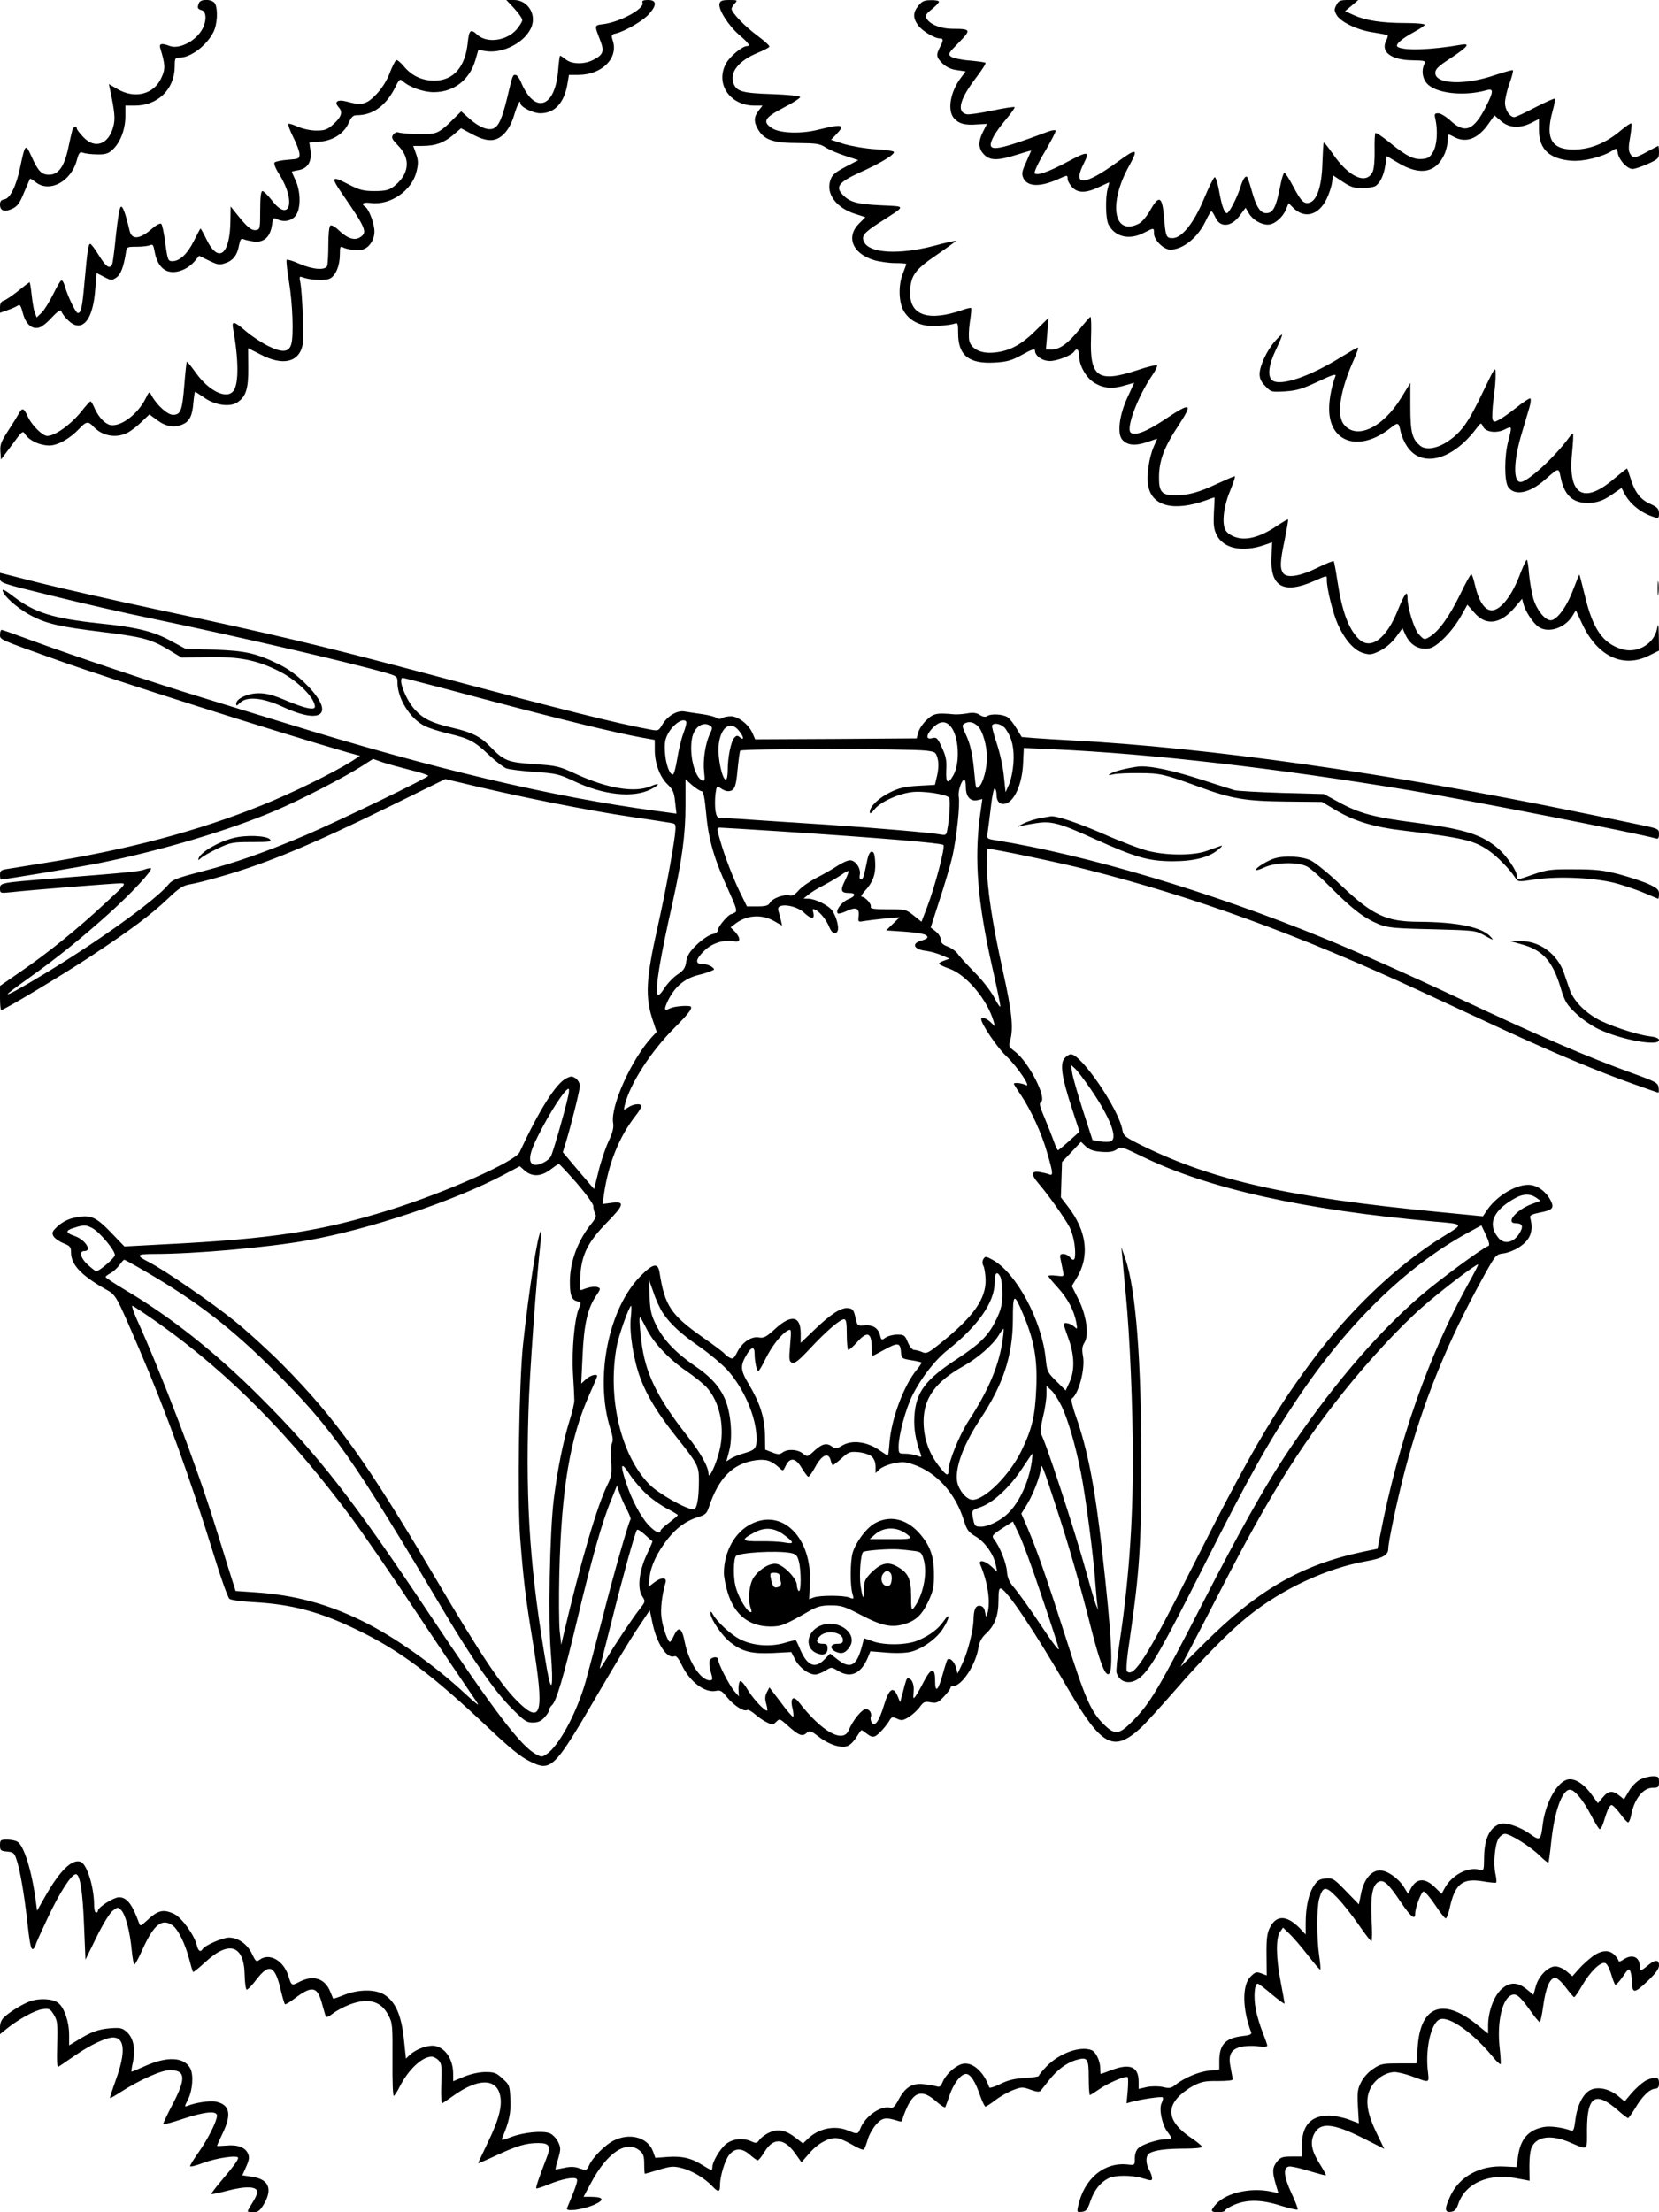
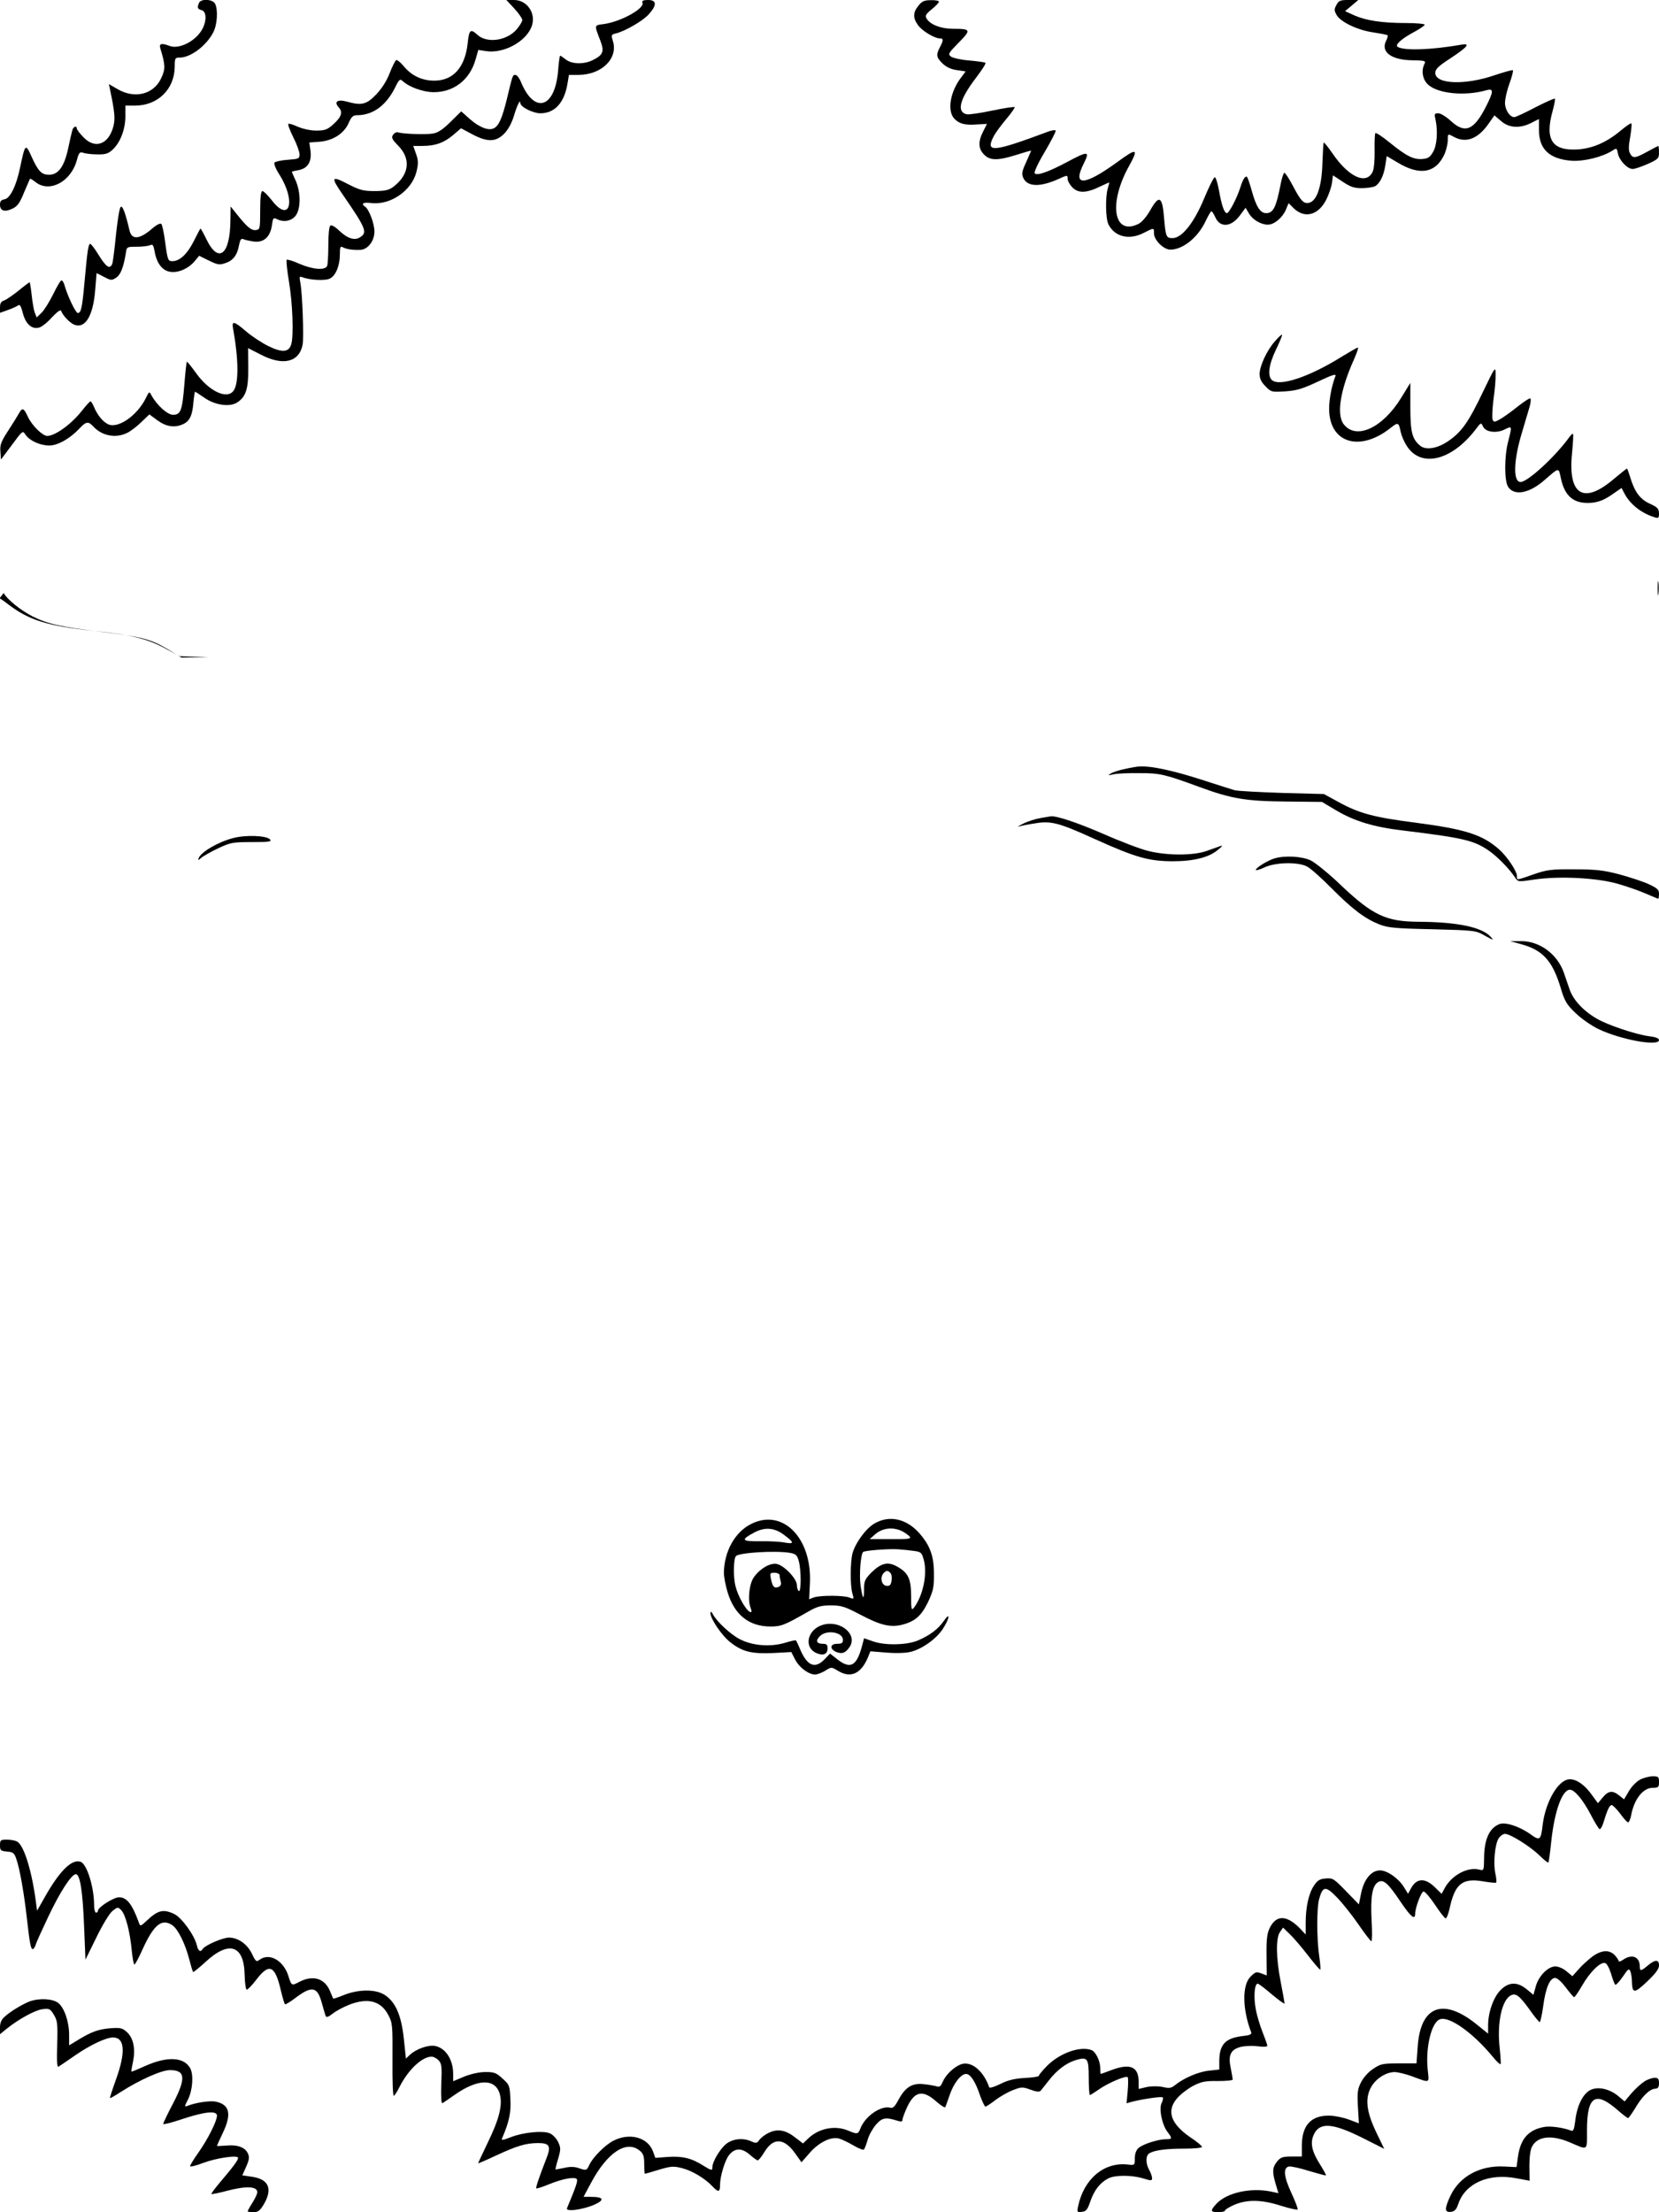
<svg xmlns="http://www.w3.org/2000/svg" version="1.0" width="864pt" height="1152pt" viewBox="0 0 864 1152" preserveAspectRatio="xMidYMid meet">
  <g transform="translate(0,1152) scale(0.1,-0.1)" fill="#000000" stroke="none">
    <path d="M1036 11504 c-10 -25 -7 -31 14 -37 25 -6 27 -54 5 -96 -32 -63 -121 -110 -172 -90 -42 16 -56 12 -48 -13 26 -85 27 -107 6 -152 -38 -87 -138 -113 -229 -60 l-45 26 6 -28 c25 -120 28 -153 17 -194 -25 -93 -96 -118 -156 -54 -19 19 -34 40 -34 45 0 16 -18 10 -23 -8 -3 -10 -13 -53 -22 -96 -20 -94 -51 -137 -99 -137 -40 0 -57 18 -92 95 -31 69 -33 67 -59 -56 -20 -98 -53 -163 -82 -167 -17 -3 -23 -10 -23 -28 0 -32 24 -40 64 -21 26 12 39 29 61 84 16 37 30 70 31 72 2 2 15 -6 30 -18 72 -56 183 2 214 114 11 41 16 46 34 39 12 -4 44 -8 73 -8 42 -1 57 4 79 24 40 37 66 104 67 171 l0 59 49 0 c120 0 207 85 208 203 0 44 2 47 25 47 58 0 140 62 176 132 21 41 25 118 9 149 -13 24 -75 27 -84 3z" />
    <path d="M2679 11475 c22 -24 41 -51 41 -59 0 -9 -14 -31 -31 -51 -52 -58 -155 -72 -204 -25 -34 31 -42 25 -49 -42 -13 -128 -75 -198 -174 -198 -65 0 -119 26 -160 76 -17 20 -34 34 -39 31 -5 -4 -21 -34 -34 -69 -15 -39 -41 -80 -70 -110 -50 -52 -75 -59 -153 -37 -49 13 -68 -1 -42 -30 23 -25 14 -51 -30 -90 -29 -26 -43 -31 -87 -31 -30 0 -70 9 -96 20 -24 11 -46 18 -49 15 -4 -3 8 -35 26 -71 18 -35 32 -75 32 -88 0 -22 -5 -24 -60 -28 -33 -2 -64 -9 -70 -14 -5 -5 4 -30 25 -63 89 -141 53 -256 -41 -132 -20 25 -41 46 -47 46 -8 0 -12 -30 -12 -100 0 -96 -1 -100 -22 -103 -24 -3 -45 14 -100 83 l-32 40 -1 -70 c-1 -182 -62 -231 -125 -101 -15 31 -29 56 -31 56 -1 0 -17 -30 -35 -66 -33 -66 -73 -104 -111 -104 -23 0 -25 4 -38 100 -6 47 -15 89 -20 94 -5 5 -24 -4 -46 -23 -65 -57 -107 -62 -119 -13 -22 94 -37 134 -47 124 -6 -6 -16 -70 -24 -144 -7 -73 -16 -141 -19 -151 -13 -32 -32 -19 -75 51 -17 28 -36 52 -40 52 -10 0 -15 -34 -30 -200 -12 -134 -18 -160 -35 -160 -11 0 -54 90 -70 148 -4 12 -10 22 -15 22 -5 0 -24 -33 -43 -72 -20 -40 -47 -84 -61 -97 l-25 -24 -10 25 c-5 13 -12 54 -16 91 -4 37 -9 67 -11 67 -2 0 -29 -20 -58 -44 -30 -24 -64 -47 -75 -51 -15 -4 -21 -15 -21 -35 l0 -29 42 15 c23 8 46 19 53 24 8 7 15 -5 24 -41 15 -56 46 -85 84 -75 14 3 44 27 67 53 24 26 45 42 48 35 8 -24 46 -64 69 -73 58 -22 99 48 109 184 l7 85 39 -20 c36 -19 40 -19 63 -4 23 15 38 53 50 126 5 35 5 35 57 35 29 0 60 4 70 8 13 7 17 1 23 -31 10 -61 39 -100 79 -107 42 -8 96 15 130 55 l23 28 51 -25 c45 -22 55 -24 86 -13 40 13 62 42 71 94 6 29 11 36 24 30 9 -4 33 -9 54 -12 51 -6 84 24 93 84 5 38 8 42 24 34 35 -19 77 -12 99 16 28 35 28 122 1 183 -11 24 -20 44 -20 46 0 2 16 6 35 9 48 9 69 44 62 100 l-6 44 54 4 c70 6 127 43 151 98 14 32 23 40 43 40 82 0 150 49 197 141 23 47 27 50 42 36 34 -31 107 -57 161 -57 104 0 187 64 217 168 l15 52 39 -6 c94 -15 213 51 240 132 22 66 -26 134 -93 134 l-40 0 42 -45z" />
    <path d="M3346 11506 c12 -30 -111 -98 -199 -111 -54 -7 -53 -2 -20 -88 21 -55 14 -73 -38 -99 -46 -24 -110 -23 -142 2 -14 11 -27 20 -30 20 -2 0 -7 -33 -10 -73 -15 -202 -125 -236 -196 -59 -8 17 -19 32 -27 32 -14 0 -14 1 -44 -125 -25 -101 -42 -140 -68 -153 -27 -14 -75 4 -125 48 l-45 40 -55 -54 c-38 -38 -65 -57 -91 -61 -34 -7 -156 -3 -184 6 -8 2 -19 -4 -25 -13 -10 -15 -5 -24 27 -57 68 -69 57 -152 -27 -215 -22 -16 -43 -21 -96 -21 -59 0 -78 5 -140 37 -84 44 -89 36 -31 -48 126 -183 135 -204 96 -229 -29 -20 -67 -7 -113 37 -17 17 -36 27 -42 24 -7 -5 -11 -44 -11 -101 0 -51 -3 -100 -6 -109 -9 -25 -74 -20 -144 10 -33 15 -63 24 -67 21 -3 -4 2 -55 12 -114 19 -114 25 -280 12 -325 -12 -43 -47 -46 -120 -10 -34 17 -86 51 -115 76 -64 55 -76 57 -68 14 29 -161 30 -286 2 -323 -34 -47 -129 -2 -197 95 -24 33 -44 58 -46 56 -2 -2 -8 -56 -13 -120 -11 -135 -19 -156 -59 -156 -29 0 -84 50 -112 101 -11 22 -12 22 -31 -17 -44 -87 -139 -154 -191 -135 -28 11 -59 47 -77 91 -7 16 -15 30 -19 30 -3 0 -24 -23 -46 -51 -55 -69 -138 -129 -179 -129 -25 0 -81 56 -101 100 -21 46 -29 49 -46 18 -7 -13 -32 -53 -56 -90 -37 -57 -44 -74 -41 -109 l3 -42 57 76 c56 76 56 76 71 53 21 -31 76 -56 124 -56 44 0 109 37 157 89 35 37 46 38 72 10 45 -49 117 -63 177 -33 18 9 51 34 73 56 l42 40 42 -31 c45 -33 90 -40 133 -20 34 15 49 45 54 111 3 32 7 58 9 58 2 0 23 -14 48 -31 55 -39 132 -50 171 -25 46 30 59 71 58 182 l-1 101 65 -33 c116 -61 201 -41 219 51 7 39 -1 267 -12 324 -6 31 -5 33 12 27 38 -15 121 -19 143 -6 30 15 51 68 51 125 0 40 2 45 18 36 18 -9 51 -14 90 -12 38 2 72 47 72 95 0 42 -29 118 -49 130 -23 15 -9 24 29 19 102 -14 215 64 239 163 10 41 10 58 -2 92 l-15 42 47 0 c68 0 112 16 160 56 l42 36 58 -31 c79 -42 123 -41 166 2 21 21 39 54 51 92 17 58 34 91 34 68 0 -20 66 -53 104 -53 76 0 126 56 142 158 l7 42 51 0 c120 1 206 86 178 176 -10 32 -9 34 16 40 48 12 142 66 172 101 42 47 40 73 -5 73 -25 0 -33 -4 -29 -14z" />
-     <path d="M3747 11501 c-7 -29 46 -114 103 -163 49 -42 60 -58 40 -58 -24 0 -88 -53 -108 -89 -59 -105 18 -221 147 -221 l42 0 -20 -26 c-26 -33 -26 -60 -2 -100 32 -53 80 -69 206 -69 96 -1 114 -3 145 -23 19 -12 65 -32 103 -44 l67 -22 -67 -35 c-56 -30 -70 -42 -79 -71 -23 -70 32 -143 130 -174 l53 -17 -33 -33 c-70 -70 -34 -157 79 -191 28 -8 77 -15 109 -15 32 0 58 -2 58 -5 0 -2 -8 -24 -17 -47 -26 -63 -23 -154 5 -200 35 -56 97 -82 180 -75 37 2 75 8 85 12 15 6 17 0 17 -51 0 -115 56 -160 191 -152 64 4 87 10 143 41 48 27 66 33 66 22 0 -28 38 -55 78 -55 38 0 114 30 126 49 14 21 26 11 26 -22 0 -52 39 -119 85 -144 46 -26 93 -29 157 -9 l45 13 -35 -76 c-43 -92 -55 -190 -27 -221 26 -29 66 -33 127 -13 l55 19 -18 -41 c-25 -57 -39 -152 -29 -205 19 -106 133 -135 299 -76 24 9 44 16 46 16 1 0 0 -35 -3 -78 -3 -62 -1 -87 14 -117 34 -71 134 -93 249 -53 l40 14 -3 -77 c-8 -155 63 -195 223 -124 69 30 65 30 65 5 0 -47 33 -179 59 -235 37 -80 84 -132 131 -146 34 -10 44 -9 87 12 30 15 61 42 83 71 l34 47 12 -27 c26 -61 72 -88 129 -78 40 8 120 89 165 170 l32 57 35 -40 c61 -72 136 -63 212 26 l38 45 7 -27 c9 -37 50 -100 78 -119 50 -35 136 -8 176 55 l19 31 35 -75 c79 -166 212 -228 346 -161 l52 26 -1 76 c-1 63 -3 70 -9 39 -15 -80 -102 -131 -182 -108 -101 30 -153 106 -194 279 -15 62 -28 111 -29 110 -2 -2 -17 -40 -35 -86 -32 -84 -83 -152 -114 -152 -30 0 -73 54 -90 111 -9 30 -19 89 -23 131 -3 43 -9 76 -12 73 -4 -2 -23 -43 -41 -91 -43 -108 -102 -177 -146 -172 -35 4 -65 53 -83 134 -7 30 -15 54 -19 54 -4 -1 -31 -49 -59 -108 -56 -114 -110 -189 -157 -218 -29 -17 -29 -17 -57 13 -25 29 -59 138 -59 192 0 40 -15 20 -50 -66 -60 -151 -143 -211 -205 -149 -53 53 -86 143 -110 301 -8 54 -17 100 -19 103 -3 2 -40 -12 -82 -33 -92 -46 -161 -57 -181 -30 -18 26 -17 59 8 176 11 56 19 102 17 104 -2 2 -29 -14 -62 -36 -82 -55 -154 -75 -209 -57 -26 8 -47 23 -55 38 -20 37 -9 126 26 208 16 40 27 72 22 72 -4 0 -45 -18 -91 -39 -95 -45 -153 -61 -219 -60 -70 0 -85 17 -84 97 1 86 27 155 105 272 73 112 61 117 -76 25 -96 -64 -157 -87 -177 -67 -24 24 38 189 113 298 17 25 28 48 25 52 -4 3 -51 -8 -104 -26 -204 -67 -247 -37 -240 168 2 60 1 110 -3 110 -3 0 -29 -30 -58 -66 -59 -73 -102 -104 -145 -104 l-29 0 7 83 7 82 -68 -67 c-75 -74 -137 -107 -216 -114 -67 -7 -118 18 -129 61 -4 16 -3 60 3 98 6 38 9 71 6 73 -2 2 -22 -2 -44 -10 -174 -61 -273 -30 -273 85 0 91 21 122 137 201 57 39 102 72 101 74 -2 1 -55 -10 -117 -27 -178 -46 -330 -38 -360 19 -17 32 -4 49 78 102 144 93 144 84 6 91 -124 6 -162 17 -199 58 -36 39 -16 63 90 112 106 47 187 96 179 108 -2 5 -46 11 -97 14 -51 3 -124 16 -162 27 l-68 22 26 27 c51 53 35 57 -95 25 -88 -22 -194 -18 -236 7 -55 34 -43 56 59 109 49 25 87 50 85 55 -2 6 -65 12 -148 15 -154 5 -183 14 -199 56 -22 57 28 119 126 159 32 13 60 28 61 32 2 5 -26 30 -62 57 -64 47 -135 120 -135 140 0 5 7 18 17 28 15 17 14 18 -29 18 -37 0 -47 -4 -51 -19z" />
    <path d="M4783 11490 c-29 -35 -29 -64 -2 -101 21 -30 86 -69 114 -69 19 0 19 -10 0 -46 -21 -40 -19 -52 13 -84 20 -19 44 -31 75 -35 l46 -7 -24 -32 c-57 -75 -73 -173 -35 -214 26 -27 56 -35 120 -30 27 1 50 3 50 3 0 -1 -9 -18 -20 -40 -27 -53 -25 -90 5 -120 31 -32 72 -32 170 -1 41 13 75 23 75 21 0 -1 -12 -28 -26 -60 -22 -47 -24 -61 -15 -81 21 -47 86 -50 184 -6 46 21 47 21 47 1 0 -11 12 -32 26 -46 30 -30 73 -29 144 6 24 11 45 21 46 21 2 0 -2 -15 -7 -32 -13 -47 -11 -159 4 -187 33 -65 109 -83 185 -43 53 27 52 27 52 -4 0 -34 50 -84 85 -84 66 0 145 64 185 151 13 27 26 49 29 49 3 0 13 -15 21 -33 25 -55 84 -49 128 12 l29 39 17 -29 c19 -33 63 -59 99 -59 33 0 76 36 94 78 l14 34 25 -25 c58 -58 131 -38 172 45 13 26 26 65 29 86 l5 39 50 -33 c40 -27 60 -34 100 -34 27 0 58 5 69 10 25 14 46 55 54 111 l7 46 56 -33 c118 -72 203 -55 247 48 8 21 15 51 15 68 0 35 -1 35 36 15 61 -31 122 -7 176 70 l31 44 34 -29 c41 -37 99 -40 158 -10 22 11 39 20 40 20 0 0 0 -27 0 -59 0 -98 55 -149 168 -158 64 -5 162 19 215 53 21 14 23 13 28 -16 8 -36 49 -80 77 -80 11 0 46 12 78 26 55 25 59 29 59 60 0 19 -2 34 -3 34 -2 0 -28 -13 -58 -30 -64 -35 -75 -36 -90 -9 -8 15 -8 38 1 86 6 36 9 68 6 70 -3 3 -26 -13 -53 -35 -73 -62 -146 -94 -223 -100 -136 -9 -176 49 -134 200 9 32 14 61 12 64 -3 3 -49 -18 -102 -45 -53 -28 -102 -51 -110 -51 -23 0 -48 38 -48 74 0 20 10 65 23 100 13 36 21 67 18 70 -2 3 -44 -9 -93 -25 -155 -54 -311 -48 -311 11 0 20 15 35 80 77 90 60 105 79 54 70 -155 -27 -297 -32 -330 -11 -16 10 20 42 83 76 32 17 58 35 58 39 0 5 -44 9 -97 9 -126 0 -209 13 -270 40 l-48 22 35 29 34 29 -50 0 c-44 0 -52 -3 -64 -26 -12 -22 -12 -29 1 -52 21 -37 111 -80 193 -91 37 -6 70 -12 73 -15 2 -2 -1 -14 -7 -26 -32 -60 25 -103 137 -104 63 -1 70 -3 62 -18 -19 -36 -10 -85 21 -111 54 -46 193 -58 301 -27 39 11 38 -6 -2 -85 -63 -124 -109 -143 -183 -75 -24 22 -53 40 -65 40 -20 0 -22 -3 -15 -32 13 -61 8 -135 -13 -170 -15 -26 -26 -34 -55 -36 -46 -4 -84 15 -171 86 -37 30 -70 52 -74 49 -3 -4 -5 -44 -4 -90 1 -49 -3 -95 -10 -111 -33 -71 -126 -28 -210 96 -23 33 -43 58 -45 55 -2 -2 -5 -51 -7 -108 -3 -117 -28 -192 -66 -204 -30 -9 -45 6 -87 86 -20 38 -40 69 -45 69 -4 0 -13 -26 -19 -57 -24 -124 -39 -153 -76 -153 -31 0 -52 34 -75 117 -10 36 -21 68 -24 71 -9 9 -22 -11 -35 -53 -18 -57 -59 -135 -70 -135 -14 0 -28 41 -42 121 -7 38 -17 68 -22 66 -6 -2 -31 -53 -56 -113 -52 -125 -115 -204 -163 -204 -34 0 -36 6 -45 111 -9 107 -26 115 -71 35 -18 -32 -43 -62 -60 -71 -132 -67 -160 106 -50 302 50 91 40 94 -62 19 -174 -126 -236 -128 -174 -6 32 64 22 65 -88 6 -96 -51 -155 -72 -168 -59 -5 5 15 50 52 112 33 56 59 106 57 111 -2 4 -19 2 -38 -5 -289 -108 -330 -112 -285 -25 8 16 37 56 64 88 28 33 48 62 45 64 -2 3 -55 -5 -117 -18 -61 -13 -122 -22 -133 -19 -53 12 -36 78 47 187 32 42 56 79 51 81 -4 3 -41 8 -84 12 -42 3 -85 13 -95 20 -17 13 -14 18 40 73 66 67 64 72 -31 72 -61 0 -118 22 -136 53 -9 15 -5 23 27 49 20 16 37 34 37 39 0 5 -19 9 -42 8 -35 0 -47 -6 -65 -29z" />
    <path d="M6640 9743 c-42 -47 -80 -129 -80 -171 0 -24 9 -42 31 -64 29 -30 32 -30 102 -26 60 4 90 13 171 51 74 35 96 42 91 29 -23 -59 -37 -143 -32 -194 14 -160 166 -197 317 -78 42 33 44 32 55 -20 4 -19 18 -52 32 -73 74 -115 234 -76 359 88 27 36 27 36 38 13 14 -29 72 -36 115 -13 36 18 36 16 16 -62 -21 -77 -21 -207 -1 -238 32 -49 111 -35 192 37 75 65 71 65 83 7 21 -97 70 -135 162 -127 36 4 64 15 102 41 l52 36 14 -27 c29 -57 89 -105 159 -126 19 -6 22 -4 22 21 -1 24 -8 32 -48 50 -52 24 -80 63 -103 141 -7 23 -14 42 -16 42 -2 0 -32 -24 -68 -54 -158 -135 -240 -84 -218 133 5 53 8 98 5 101 -2 3 -10 -4 -18 -15 -74 -103 -218 -235 -255 -235 -40 0 -37 113 8 260 14 47 31 104 38 128 7 23 9 44 5 47 -4 3 -36 -18 -71 -46 -35 -28 -76 -57 -92 -65 -24 -13 -28 -13 -34 2 -3 9 -1 56 5 104 7 48 12 107 11 131 0 43 -2 41 -64 -88 -77 -162 -113 -212 -181 -259 -58 -40 -118 -50 -148 -25 -42 35 -51 71 -51 202 l0 125 -48 -78 c-97 -158 -236 -221 -300 -136 -37 50 -17 177 53 333 16 36 26 65 22 65 -5 0 -41 -21 -82 -46 -169 -106 -324 -158 -365 -124 -25 21 -18 80 20 159 20 41 34 76 32 78 -3 2 -19 -13 -37 -34z" />
-     <path d="M0 8511 c0 -27 1 -27 273 -94 149 -37 380 -90 512 -117 470 -98 1042 -231 1229 -285 53 -16 56 -18 56 -49 0 -83 65 -188 141 -226 21 -11 77 -29 124 -40 110 -26 136 -40 211 -111 34 -32 75 -64 90 -70 16 -6 83 -14 149 -19 111 -7 126 -11 205 -48 154 -73 308 -89 400 -42 50 26 48 37 -3 15 -82 -34 -222 -11 -382 62 -95 44 -106 46 -223 54 -137 9 -157 17 -227 89 -52 54 -95 76 -202 101 -103 24 -147 45 -190 91 -49 51 -94 168 -65 168 4 0 194 -49 421 -110 403 -107 686 -176 824 -201 l67 -12 0 -52 c0 -70 26 -140 66 -179 29 -28 35 -42 40 -93 l7 -60 -104 14 c-548 74 -1165 220 -1934 458 -148 45 -346 106 -440 135 -228 69 -669 217 -867 290 -89 33 -165 60 -169 60 -5 0 -9 -11 -9 -24 0 -28 -8 -24 306 -136 284 -101 1140 -373 1504 -478 l65 -18 -43 -28 c-97 -61 -317 -169 -470 -230 -335 -135 -701 -232 -1137 -301 -88 -14 -175 -28 -192 -31 -27 -4 -33 -10 -33 -29 0 -14 2 -25 4 -25 21 0 418 66 516 86 321 65 676 171 915 273 135 58 354 171 447 230 l61 39 51 -18 c28 -9 93 -27 144 -40 50 -12 92 -26 92 -30 0 -10 -453 -229 -634 -307 -212 -90 -370 -146 -544 -191 -137 -36 -154 -42 -179 -73 -68 -80 -363 -292 -643 -461 -134 -81 -190 -111 -190 -104 0 3 51 41 113 85 147 105 272 206 418 337 115 104 225 222 215 232 -3 2 -18 0 -33 -6 -27 -10 -83 -16 -478 -47 -273 -22 -275 -22 -275 -52 0 -24 1 -25 58 -19 96 11 535 46 570 46 31 0 29 -3 -84 -107 -141 -131 -294 -255 -437 -353 l-107 -74 0 -63 c0 -35 3 -63 6 -63 15 0 333 191 474 285 204 135 304 210 392 293 61 58 81 71 118 77 25 4 98 22 162 41 235 67 478 168 880 366 l287 141 73 -17 c294 -72 665 -146 903 -181 99 -14 190 -29 203 -31 22 -4 23 -8 17 -62 -11 -88 -51 -306 -89 -474 -63 -279 -67 -373 -25 -495 l19 -57 -24 -25 c-106 -115 -217 -360 -203 -448 4 -24 -2 -51 -24 -97 -16 -35 -40 -105 -52 -156 l-23 -92 -82 96 -81 96 15 48 c29 95 74 275 74 298 0 12 -10 30 -21 38 -20 13 -25 13 -51 0 -54 -28 -140 -165 -242 -384 -22 -48 -381 -208 -671 -299 -365 -114 -620 -153 -1183 -181 l-204 -11 -71 74 c-81 83 -106 93 -189 76 -33 -7 -63 -23 -86 -43 -30 -28 -33 -35 -24 -53 6 -11 30 -28 52 -37 35 -14 40 -20 40 -48 0 -63 51 -118 177 -190 59 -33 54 -25 178 -313 143 -334 264 -669 391 -1080 35 -115 71 -215 79 -221 8 -6 63 -14 122 -17 204 -11 350 -50 548 -147 221 -107 388 -233 680 -509 108 -102 167 -150 212 -172 114 -57 127 -45 363 361 79 135 170 286 204 335 l60 90 13 -62 c22 -110 76 -193 115 -178 10 4 22 -11 38 -44 41 -88 121 -149 180 -136 22 5 31 -1 58 -35 35 -42 86 -75 103 -65 5 4 26 -8 45 -25 30 -26 73 -50 89 -50 2 0 11 7 20 16 14 15 19 13 54 -19 60 -54 79 -62 101 -42 17 15 21 14 64 -19 57 -43 119 -62 153 -47 13 6 33 27 44 46 12 19 23 35 26 35 3 0 16 -9 30 -20 18 -14 30 -17 43 -10 18 10 57 53 75 85 9 14 14 15 37 5 23 -11 31 -10 62 9 20 13 45 36 57 53 19 26 26 29 56 23 31 -5 38 -2 69 30 19 20 34 41 34 46 0 5 6 9 14 9 45 0 118 111 132 201 5 30 17 52 40 73 45 42 64 93 64 172 0 48 3 65 13 62 33 -11 174 -221 352 -527 173 -296 235 -328 376 -199 20 18 101 107 179 196 146 168 282 306 380 385 178 143 407 250 615 287 84 15 115 32 115 64 0 36 47 257 86 406 94 358 222 674 415 1021 58 104 60 107 100 112 22 3 58 17 79 31 61 40 78 85 59 156 -3 11 10 17 48 25 69 13 79 24 59 63 -25 49 -72 82 -117 82 -71 0 -173 -64 -220 -140 l-16 -24 -234 23 c-775 75 -1170 164 -1536 343 -95 47 -102 52 -108 86 -21 110 -214 392 -268 392 -8 0 -22 -9 -32 -20 -26 -28 -16 -97 35 -254 l42 -129 -53 -48 c-30 -27 -56 -48 -59 -49 -3 0 -14 24 -24 53 -10 28 -32 83 -48 121 -23 54 -27 70 -17 77 33 20 -63 208 -135 263 -32 24 -34 28 -25 58 18 63 9 151 -37 357 -56 252 -84 437 -84 554 0 48 2 87 4 87 30 0 374 -72 511 -107 569 -144 1107 -340 1742 -634 117 -55 311 -144 431 -200 259 -120 500 -221 676 -283 70 -25 130 -46 133 -46 2 0 3 12 1 26 -3 25 -14 31 -133 74 -251 91 -465 184 -915 395 -246 116 -534 244 -699 311 -583 239 -1235 433 -1709 509 -43 7 -43 7 -38 43 3 21 11 81 17 134 6 54 15 95 20 92 5 -3 9 -18 9 -33 0 -39 23 -57 55 -43 43 20 78 105 83 202 l4 85 157 -7 c507 -23 1164 -99 1856 -214 284 -47 1194 -225 1278 -250 13 -4 17 1 17 23 0 28 0 28 -138 56 -75 16 -202 42 -282 58 -993 204 -1929 336 -2645 374 -60 3 -142 8 -182 11 l-72 6 -26 43 c-14 24 -35 51 -47 60 -25 16 -85 20 -107 6 -9 -6 -23 -4 -38 6 -17 11 -35 14 -66 8 -23 -4 -53 -6 -67 -5 -92 9 -109 5 -145 -30 -20 -19 -39 -48 -43 -65 l-8 -30 -421 -3 -420 -2 -13 30 c-19 46 -75 90 -113 90 -18 0 -39 -4 -47 -10 -9 -5 -19 -5 -27 1 -7 6 -41 15 -75 20 -35 5 -76 11 -93 14 -38 7 -89 -23 -116 -69 -19 -32 -21 -33 -63 -25 -174 32 -445 100 -1171 293 -568 150 -767 198 -1415 336 -206 44 -471 104 -587 133 l-213 54 0 -26z m3574 -749 c3 -5 -4 -32 -15 -61 -11 -29 -25 -88 -32 -132 -7 -44 -17 -81 -22 -82 -17 -4 -39 56 -42 118 -3 49 1 68 19 100 28 47 78 79 92 57z m1375 -23 c45 -48 53 -193 15 -258 -28 -48 -39 -39 -36 29 3 47 -1 71 -22 116 -23 51 -28 56 -51 50 -35 -9 -33 17 4 55 35 34 63 37 90 8z m145 -2 c24 -24 46 -101 46 -162 0 -56 -20 -132 -40 -150 -17 -16 -18 -13 -25 62 -9 103 -21 159 -47 212 -17 36 -18 45 -7 52 24 15 49 10 73 -14z m-1395 4 c12 -8 12 -15 -3 -45 -23 -50 -36 -136 -29 -196 5 -42 3 -49 -9 -45 -40 16 -70 135 -54 220 11 59 56 90 95 66z m1539 -18 c33 -47 45 -101 40 -177 -3 -39 -13 -89 -23 -111 l-18 -40 -9 84 c-4 46 -21 122 -37 170 -16 47 -27 89 -24 94 11 17 53 6 71 -20z m-1389 -9 c25 -31 28 -52 5 -34 -12 11 -18 11 -29 -1 -18 -17 -35 -103 -35 -170 0 -27 -4 -49 -10 -49 -18 0 -42 110 -38 170 7 101 61 143 107 84z m975 -103 c47 -6 50 -8 59 -41 6 -23 5 -53 -2 -86 l-12 -51 -87 -5 c-69 -4 -100 -11 -146 -34 -60 -29 -106 -74 -106 -102 0 -12 7 -8 25 14 29 37 121 80 193 89 58 8 182 -11 195 -29 7 -11 2 -110 -10 -169 -4 -24 -8 -27 -31 -23 -45 9 -333 34 -587 51 -132 8 -304 20 -382 25 -78 6 -155 10 -171 10 -26 0 -30 4 -36 39 -3 21 -3 59 0 85 6 44 7 45 28 31 11 -8 27 -15 36 -15 34 0 43 18 51 109 5 51 11 96 14 102 7 11 885 11 969 0z m-1170 -211 c9 0 16 -33 24 -119 12 -135 42 -237 118 -402 37 -81 44 -103 33 -110 -8 -5 -17 -9 -20 -9 -14 0 -69 -64 -69 -80 0 -12 -10 -21 -31 -25 -17 -4 -53 -28 -80 -54 -37 -36 -50 -56 -55 -88 -5 -34 -14 -47 -46 -68 -21 -14 -52 -46 -68 -71 -17 -27 -31 -41 -35 -34 -15 24 11 184 79 485 48 218 66 351 66 497 l0 140 35 -31 c20 -17 42 -31 49 -31z m1376 21 c0 -49 23 -75 59 -68 l27 6 -13 -92 c-29 -224 -12 -440 62 -772 25 -110 45 -207 45 -215 -1 -8 -15 12 -32 45 -18 34 -61 90 -102 131 -39 40 -79 83 -88 97 -10 14 -34 31 -53 38 -26 10 -35 19 -35 35 0 13 -12 32 -27 44 l-26 20 46 143 c26 78 56 180 67 227 22 99 41 273 33 312 -5 27 15 88 29 88 5 0 8 -18 8 -39z m-954 -231 c503 -33 826 -60 837 -70 11 -10 -44 -217 -84 -322 l-30 -78 -41 33 c-39 31 -43 32 -134 32 -72 0 -93 3 -89 13 5 14 -29 52 -47 52 -6 0 0 12 14 28 44 47 59 88 56 150 -2 43 -7 57 -18 57 -10 0 -19 -18 -26 -57 -6 -31 -14 -64 -17 -73 -10 -25 -25 -17 -19 10 6 33 -22 75 -51 75 -12 0 -42 -13 -66 -29 -25 -17 -73 -44 -108 -62 -35 -18 -77 -47 -93 -65 -20 -23 -34 -31 -48 -27 -29 7 -90 -15 -102 -38 -9 -15 -22 -19 -65 -19 l-55 0 -25 51 c-39 75 -91 209 -113 288 -20 68 -20 71 -2 71 10 0 157 -9 326 -20z m325 -255 c-26 -52 -22 -65 20 -65 39 0 37 -17 -6 -34 -33 -14 -65 -59 -52 -72 3 -4 22 1 42 10 52 25 71 18 67 -23 -4 -33 -3 -33 30 -27 18 3 67 9 108 13 l75 6 -35 -34 -35 -34 90 -6 c92 -7 125 -14 125 -30 0 -5 -11 -11 -25 -15 -61 -15 -50 -48 20 -56 22 -3 58 -13 80 -23 l40 -17 -27 -10 c-16 -5 -28 -13 -28 -16 0 -4 24 -16 53 -26 90 -31 200 -163 232 -276 l7 -25 -24 23 c-23 21 -48 29 -48 15 0 -24 83 -148 131 -193 62 -60 134 -169 100 -150 -19 10 -61 14 -61 6 0 -2 16 -28 36 -57 52 -77 109 -200 138 -303 31 -106 32 -121 9 -111 -10 4 -33 9 -50 12 -43 7 -44 -14 -5 -59 51 -59 138 -182 162 -228 13 -26 25 -70 28 -107 5 -64 -3 -78 -28 -48 -7 8 -21 15 -32 15 -17 0 -20 -5 -14 -30 3 -16 9 -43 12 -59 6 -29 6 -29 -35 -24 -23 3 -41 2 -41 -2 0 -4 22 -31 49 -60 52 -58 84 -118 96 -180 7 -39 6 -39 -12 -22 -19 16 -53 24 -53 11 0 -4 11 -38 25 -76 31 -85 33 -165 5 -226 l-20 -43 -48 48 c-47 46 -49 51 -56 118 -20 198 -152 444 -274 513 -38 21 -41 21 -51 5 -6 -11 -6 -24 1 -36 5 -10 10 -42 11 -71 2 -99 -62 -191 -228 -325 -70 -57 -80 -62 -102 -52 -13 6 -32 11 -41 11 -10 0 -24 16 -34 40 -15 37 -20 40 -55 40 -21 0 -48 -7 -60 -15 -21 -15 -23 -14 -29 9 -9 39 -37 58 -81 54 -38 -3 -38 -3 -48 42 -9 39 -14 45 -38 48 -37 4 -91 -31 -179 -116 l-68 -65 0 49 c0 92 -49 101 -133 24 -46 -42 -59 -49 -83 -45 -40 8 -88 -24 -114 -75 -18 -35 -23 -39 -40 -30 -10 5 -21 14 -25 19 -3 6 -56 46 -118 89 -163 115 -195 163 -222 335 -8 52 -33 49 -97 -16 -169 -168 -242 -531 -160 -795 14 -42 16 -65 9 -77 -5 -10 -7 -52 -4 -94 4 -66 1 -82 -19 -122 -54 -109 -140 -402 -232 -794 l-9 -40 -8 70 c-4 38 -5 175 -2 305 11 439 56 704 157 929 22 49 40 91 40 95 0 14 -36 4 -58 -16 l-25 -23 7 146 c7 161 26 246 71 312 22 32 24 38 10 43 -16 7 -47 2 -79 -11 -18 -8 -18 -4 -14 71 7 111 40 177 140 279 89 91 94 111 22 101 l-46 -6 7 48 c23 162 79 302 166 413 16 20 29 42 29 48 0 17 -42 13 -69 -6 -24 -16 -24 -16 -17 13 26 109 137 281 261 404 81 81 100 109 73 111 -33 3 -85 -4 -101 -13 -29 -15 -30 -4 -7 44 37 73 87 114 162 132 15 3 40 11 55 17 27 10 27 11 9 25 -11 8 -32 14 -48 14 -40 0 -36 25 12 71 41 39 101 57 155 47 32 -7 33 17 3 50 l-23 23 25 19 c59 45 136 50 199 15 l44 -25 -6 27 c-4 16 -9 38 -13 49 -4 16 0 23 15 27 33 8 91 -9 120 -37 36 -34 55 -34 47 0 -6 22 -5 24 13 15 25 -14 55 -52 71 -91 13 -32 34 -40 43 -16 7 19 -7 71 -28 103 -19 28 -87 62 -125 63 l-25 1 25 20 c14 12 50 34 80 49 30 16 71 40 90 53 19 14 37 23 39 21 3 -2 -6 -24 -18 -49z m1279 -1086 c102 -149 144 -258 104 -273 -8 -3 -33 -3 -55 0 l-39 7 -50 154 c-27 85 -53 173 -56 196 l-7 42 21 -19 c12 -10 49 -59 82 -107z m-2722 -41 c-16 -74 -78 -290 -89 -309 -13 -26 -66 -51 -89 -44 -31 10 -25 58 21 148 63 126 142 247 160 247 4 0 3 -19 -3 -42z m2777 -286 c40 -3 62 0 80 12 24 16 28 15 137 -38 341 -166 841 -277 1516 -337 160 -14 157 -11 47 -79 -239 -147 -490 -386 -692 -660 -193 -261 -328 -495 -613 -1060 -235 -467 -305 -579 -341 -543 -6 6 0 73 16 177 49 336 59 484 59 906 0 536 -28 903 -83 1065 l-21 60 5 -50 c2 -27 11 -120 19 -205 20 -206 36 -584 36 -850 0 -342 -23 -651 -71 -964 -11 -70 -17 -137 -14 -147 17 -54 75 -65 124 -23 54 45 115 152 333 584 228 452 333 640 484 865 258 388 568 690 884 863 l75 41 24 -51 c16 -34 20 -53 13 -56 -29 -9 -254 -175 -350 -257 -237 -203 -489 -501 -717 -848 -106 -162 -235 -392 -407 -727 -247 -481 -286 -547 -379 -642 -72 -73 -93 -75 -154 -14 -64 65 -93 130 -189 431 -99 310 -153 466 -202 582 l-35 81 31 50 c32 53 70 152 70 186 1 35 14 4 78 -194 66 -199 129 -419 187 -649 42 -163 69 -235 88 -229 27 9 17 200 -34 648 -37 328 -75 523 -137 698 -16 45 -25 85 -21 88 36 22 72 157 59 223 -6 34 -4 50 7 68 26 39 12 141 -30 226 l-35 70 22 36 c73 116 58 249 -43 379 l-36 47 3 92 3 92 49 52 50 53 25 -24 c18 -17 40 -25 80 -28z m-2732 -162 c49 -57 87 -109 87 -121 0 -11 4 -28 9 -38 8 -13 3 -26 -18 -52 -70 -86 -111 -194 -113 -296 -1 -75 8 -102 37 -109 22 -5 23 -7 9 -39 -22 -54 -37 -215 -30 -337 4 -62 7 -124 7 -138 1 -14 -10 -61 -24 -105 -34 -109 -64 -259 -83 -412 -21 -171 -30 -631 -15 -803 14 -179 4 -221 -21 -80 -86 496 -111 842 -96 1337 5 192 42 699 64 893 4 30 4 52 1 49 -17 -15 -62 -303 -93 -589 -21 -198 -30 -804 -15 -1009 17 -218 27 -305 67 -548 58 -358 44 -420 -67 -316 -93 87 -199 244 -449 668 -351 594 -513 820 -788 1098 -70 71 -182 173 -249 227 -121 98 -369 268 -450 309 -67 34 -62 41 29 41 213 0 594 34 801 71 321 57 763 205 1023 343 l81 43 27 -24 c38 -32 84 -30 132 6 21 16 41 30 44 30 3 1 44 -44 93 -99z m4996 -76 l24 -17 -48 -18 c-81 -31 -136 -99 -81 -99 32 0 40 -14 25 -42 -30 -59 -85 -74 -118 -31 -56 71 -23 143 94 206 39 21 75 21 104 1z m-7519 -159 c39 -20 122 -120 118 -142 -3 -16 -81 -83 -97 -83 -4 0 -24 16 -45 35 -37 34 -46 70 -17 70 43 0 5 59 -49 78 -50 17 -51 29 -5 43 54 17 61 16 95 -1z m279 -227 c267 -155 452 -298 676 -523 297 -296 402 -446 888 -1265 134 -226 256 -400 338 -482 68 -69 81 -78 113 -78 27 0 44 7 61 26 14 15 25 32 25 39 0 7 6 18 14 25 23 19 60 144 132 445 75 316 131 515 177 624 l30 75 14 -40 c7 -21 24 -60 38 -85 13 -26 22 -49 19 -51 -9 -10 -86 -276 -144 -505 -34 -131 -75 -285 -91 -343 -47 -163 -139 -333 -203 -375 -22 -15 -27 -15 -53 -1 -80 42 -215 219 -563 740 -392 588 -574 820 -870 1116 -233 234 -470 422 -707 562 -57 34 -103 64 -103 68 0 4 12 13 26 20 14 8 35 27 46 42 10 15 22 28 25 28 3 0 54 -28 112 -62z m6886 -66 c-206 -373 -364 -824 -457 -1307 l-14 -70 -77 -16 c-320 -68 -547 -199 -825 -476 l-123 -122 49 92 c27 51 102 196 167 322 237 462 404 731 631 1015 133 167 296 342 412 444 98 86 284 228 290 221 2 -1 -22 -48 -53 -103z m-2435 39 c5 -11 10 -50 10 -88 0 -54 -6 -80 -29 -129 -41 -86 -80 -127 -206 -210 -167 -109 -215 -173 -223 -300 -4 -64 7 -127 34 -199 5 -13 2 -14 -21 -5 -14 5 -42 10 -61 10 -33 0 -34 1 -34 38 0 59 37 196 71 264 46 93 121 189 187 240 155 123 242 247 242 349 0 51 12 63 30 30z m-1758 -188 c39 -58 94 -109 194 -178 50 -35 113 -88 141 -118 88 -97 153 -249 153 -358 0 -53 -7 -60 -69 -78 -25 -7 -54 -19 -66 -27 l-22 -14 14 52 c19 69 11 186 -16 259 -27 72 -77 129 -165 188 -97 67 -161 134 -198 209 -27 54 -32 77 -35 150 l-3 87 24 -67 c12 -37 34 -84 48 -105z m1877 -8 c57 -135 74 -232 68 -380 -6 -149 -22 -216 -78 -331 -61 -125 -190 -254 -254 -254 -26 0 -59 34 -75 75 -26 67 19 200 115 345 120 181 169 330 170 517 0 140 6 143 54 28z m-4504 -45 c366 -260 688 -585 1010 -1020 59 -80 209 -298 333 -485 124 -187 248 -370 274 -408 26 -37 48 -70 48 -73 0 -4 -28 20 -63 52 -161 151 -373 301 -541 383 -180 89 -356 136 -558 149 l-101 7 -38 120 c-20 66 -52 167 -70 225 -93 301 -277 785 -408 1073 -16 37 -26 67 -22 67 5 0 66 -41 136 -90z m2460 27 c-8 -77 14 -218 50 -314 35 -93 91 -185 186 -304 112 -141 119 -153 119 -225 0 -97 -10 -154 -28 -154 -38 0 -183 82 -230 130 -149 151 -220 453 -170 720 10 56 65 210 75 210 2 0 2 -28 -2 -63z m81 -54 c35 -73 118 -161 209 -223 39 -26 84 -63 102 -81 72 -76 101 -214 69 -337 -18 -72 -55 -149 -56 -117 -1 38 -41 109 -111 198 -157 199 -220 329 -239 495 -11 94 -12 122 -6 122 2 0 16 -26 32 -57z m1044 -33 c0 -44 4 -80 8 -80 5 0 25 18 45 40 54 61 77 52 77 -31 0 -21 2 -39 5 -39 3 0 29 14 58 30 72 40 85 39 89 -7 3 -37 4 -38 53 -46 27 -4 51 -10 54 -12 2 -2 -9 -19 -23 -36 -67 -79 -132 -252 -143 -376 -3 -40 -7 -73 -9 -73 -2 0 -24 14 -50 32 -62 41 -137 50 -187 21 -29 -18 -36 -18 -52 -7 -29 22 -52 17 -93 -20 -37 -34 -37 -34 -61 -15 -27 22 -79 25 -106 5 -15 -11 -24 -11 -54 1 l-36 14 -1 77 c-2 91 -26 166 -85 265 -44 74 -45 95 -9 155 24 40 40 41 40 3 0 -39 11 -91 19 -91 4 0 21 29 38 64 33 67 82 129 115 147 19 10 20 8 13 -75 -7 -77 -5 -86 10 -92 14 -6 36 12 94 74 85 91 156 152 177 152 11 0 14 -18 14 -80z m813 -17 c-17 -136 -72 -269 -180 -434 -47 -73 -103 -211 -103 -254 0 -36 -11 -31 -53 24 -51 67 -77 144 -77 229 0 121 62 207 209 289 73 41 150 108 182 159 11 19 22 34 25 34 2 0 1 -21 -3 -47z m307 -358 c33 -71 71 -200 99 -342 24 -118 67 -443 76 -583 4 -52 9 -104 11 -115 l4 -20 -9 20 c-6 11 -28 85 -50 165 -66 239 -222 713 -240 733 -5 4 0 43 10 85 11 42 19 97 19 121 l0 44 26 -24 c14 -13 38 -51 54 -84z m-990 -260 c12 -11 20 -31 20 -52 l0 -34 21 20 c12 11 45 25 74 31 43 9 61 8 101 -6 122 -41 220 -150 264 -292 15 -49 24 -61 61 -83 48 -28 95 -94 105 -149 l7 -35 -30 28 c-34 31 -69 37 -58 10 40 -95 54 -193 38 -253 -7 -25 -7 -25 -13 5 -3 21 -12 31 -26 33 -23 3 -33 -19 -34 -73 -1 -53 -29 -165 -56 -223 l-27 -57 -9 33 c-8 30 -32 52 -44 40 -2 -3 -13 -35 -23 -72 -25 -91 -41 -106 -41 -38 0 71 -21 69 -59 -5 -16 -32 -36 -66 -43 -76 -12 -16 -13 -14 -10 23 4 38 -9 70 -29 70 -8 0 -10 -6 -29 -80 l-12 -44 -14 33 c-22 52 -44 38 -70 -48 -25 -83 -48 -116 -64 -91 -5 8 -8 21 -5 28 7 20 -6 42 -26 42 -20 0 -68 -59 -89 -110 -29 -70 -140 -8 -258 144 -31 41 -49 23 -34 -33 5 -23 6 -41 2 -41 -4 0 -34 34 -65 77 l-58 76 -13 -25 c-10 -18 -11 -35 -4 -59 5 -18 8 -34 6 -36 -9 -9 -73 59 -101 106 -16 28 -34 49 -40 47 -5 -2 -9 -20 -9 -42 l2 -38 -25 29 c-27 33 -83 142 -83 163 0 19 -38 14 -44 -6 -3 -9 -1 -33 4 -52 13 -45 13 -50 -4 -50 -46 0 -108 93 -129 195 -15 79 -33 90 -57 38 -8 -18 -18 -33 -21 -33 -11 0 -38 76 -44 127 -6 43 2 116 21 181 9 30 -23 30 -61 0 l-28 -22 6 51 c7 61 40 130 96 201 46 58 97 94 159 113 34 10 43 18 53 48 51 155 126 231 246 247 53 7 80 -2 120 -38 21 -20 21 -20 35 9 22 46 52 42 83 -11 15 -25 31 -46 35 -46 5 0 21 24 37 53 33 61 68 76 79 33 3 -14 9 -26 11 -26 3 0 24 16 46 36 36 33 43 36 88 32 28 -3 58 -13 69 -23z m834 -22 c-16 -116 -71 -230 -138 -286 -37 -31 -94 -57 -125 -57 -34 0 -36 2 -45 50 -6 35 -5 36 41 52 66 23 153 105 215 199 28 43 53 79 54 79 2 0 0 -17 -2 -37z m-2003 -177 c30 -27 78 -60 107 -74 28 -15 52 -29 52 -32 0 -3 -21 -20 -45 -39 -25 -18 -45 -37 -45 -42 0 -21 -30 -6 -64 31 -41 45 -86 130 -115 218 -33 98 -27 115 17 46 21 -32 63 -81 93 -108z m2053 -525 c46 -135 86 -259 90 -276 4 -18 -34 32 -92 120 -55 83 -117 169 -137 193 -29 33 -38 53 -41 89 -3 44 -37 129 -67 167 -13 18 -11 22 42 57 l56 36 33 -69 c19 -39 71 -181 116 -317z m-2026 283 c1 -1 -12 -32 -30 -70 -40 -85 -50 -177 -23 -217 17 -26 16 -28 -12 -64 -40 -51 -128 -183 -176 -263 -21 -36 -36 -56 -33 -45 3 11 30 121 62 245 55 221 120 456 131 473 3 5 22 -6 42 -25 19 -18 37 -33 39 -34z" />
    <path d="M3912 3584 c-85 -42 -141 -144 -142 -255 0 -20 9 -67 20 -103 36 -116 111 -175 221 -176 57 0 73 6 199 78 45 26 66 32 117 32 55 0 73 -6 155 -49 106 -56 157 -67 219 -51 67 18 98 47 133 119 26 57 31 77 30 146 0 93 -21 149 -78 213 -67 74 -154 93 -231 49 -44 -25 -99 -99 -115 -155 -12 -46 -13 -166 -1 -209 9 -31 9 -32 -16 -22 -31 12 -154 12 -186 0 l-23 -9 4 82 c12 237 -142 393 -306 310z m166 -53 c59 -43 61 -53 10 -44 -24 5 -82 8 -131 7 -96 -1 -101 7 -28 46 53 28 101 25 149 -9z m621 15 c15 -8 33 -21 39 -28 9 -11 -8 -14 -99 -13 l-110 0 32 28 c38 31 92 36 138 13z m58 -102 c40 -5 43 -8 54 -47 20 -73 -4 -187 -52 -250 -12 -15 -14 -7 -14 62 0 90 -15 122 -76 155 -46 25 -81 16 -131 -33 -33 -34 -38 -44 -38 -86 0 -61 -7 -55 -18 17 -8 55 0 163 13 176 8 8 137 18 185 14 19 -1 54 -5 77 -8z m-645 -10 c33 -6 39 -11 48 -43 13 -48 13 -164 0 -156 -5 3 -10 17 -10 31 0 33 -66 102 -105 110 -34 6 -85 -23 -118 -68 -24 -32 -34 -115 -19 -157 8 -23 8 -29 -2 -25 -21 8 -64 84 -76 136 -12 48 -10 142 3 155 19 18 202 29 279 17z m526 -106 c6 -7 8 -26 5 -41 -4 -22 -10 -27 -27 -25 -24 3 -34 41 -16 64 15 17 24 18 38 2z m-578 -10 c0 -7 3 -23 6 -34 4 -15 0 -23 -12 -28 -22 -8 -30 0 -39 42 -6 30 -5 32 19 32 14 0 26 -6 26 -12z" />
    <path d="M3700 3120 c0 -31 61 -120 106 -154 62 -48 110 -59 222 -54 l93 5 20 -39 c21 -41 70 -78 104 -78 11 0 35 9 53 20 32 20 32 20 65 0 66 -41 121 -17 157 69 l13 32 86 -7 c52 -4 102 -2 127 5 60 16 133 69 165 120 35 54 39 90 5 41 -29 -42 -70 -74 -134 -102 -57 -25 -176 -28 -239 -4 l-43 15 -11 -42 c-28 -104 -61 -121 -129 -67 l-37 29 -28 -29 c-50 -52 -90 -36 -127 49 -10 25 -21 47 -23 49 -1 2 -29 -4 -61 -14 -75 -21 -165 -14 -231 20 -47 24 -120 91 -141 131 -8 14 -11 15 -12 5z" />
    <path d="M4286 3059 c-83 -24 -103 -121 -30 -149 33 -13 54 -3 54 26 0 19 -5 24 -24 24 -34 0 -40 16 -16 40 35 35 120 21 120 -20 0 -16 -7 -20 -30 -20 -37 0 -41 -26 -6 -42 31 -13 50 -6 71 26 43 65 -49 141 -139 115z" />
    <path d="M8633 8455 c0 -33 2 -45 4 -27 2 18 2 45 0 60 -2 15 -4 0 -4 -33z" />
-     <path d="M19 8432 c18 -33 89 -91 151 -122 77 -39 145 -54 355 -80 213 -26 260 -38 349 -91 l71 -43 140 2 c160 3 250 -15 362 -70 97 -47 193 -141 193 -188 0 -20 -52 -9 -145 30 -70 30 -107 40 -147 40 -58 0 -118 -28 -118 -55 0 -12 4 -11 20 5 35 35 117 28 223 -21 211 -98 274 -33 118 121 -43 43 -90 77 -135 99 -122 60 -177 72 -341 78 l-150 5 -72 39 c-92 51 -181 73 -378 93 -239 26 -333 55 -441 137 -56 43 -70 48 -55 21z" />
+     <path d="M19 8432 c18 -33 89 -91 151 -122 77 -39 145 -54 355 -80 213 -26 260 -38 349 -91 l71 -43 140 2 l-150 5 -72 39 c-92 51 -181 73 -378 93 -239 26 -333 55 -441 137 -56 43 -70 48 -55 21z" />
    <path d="M5860 7516 c-30 -6 -64 -17 -75 -24 -17 -10 -15 -11 15 -4 19 4 80 7 135 6 107 0 131 -6 311 -72 169 -62 242 -74 454 -76 l185 -2 72 -43 c96 -57 197 -88 351 -106 311 -38 369 -51 446 -105 43 -29 109 -97 136 -139 16 -24 16 -24 102 -11 130 19 330 9 439 -24 48 -14 113 -37 144 -51 32 -14 59 -25 61 -25 2 0 4 11 4 26 0 21 -9 29 -54 50 -30 14 -99 36 -153 51 -81 21 -121 26 -233 26 -122 1 -143 -2 -213 -26 -92 -32 -87 -32 -87 -9 0 26 -51 102 -94 140 -87 76 -175 104 -434 138 -219 28 -295 49 -402 108 l-75 41 -220 6 c-121 4 -231 10 -245 14 -14 4 -93 29 -176 56 -140 45 -253 70 -314 68 -14 0 -50 -6 -80 -13z" />
    <path d="M5419 7260 c-25 -4 -66 -17 -90 -29 -24 -12 -35 -19 -24 -15 11 3 48 11 83 16 85 15 126 4 313 -81 215 -97 281 -115 404 -116 113 0 193 20 241 62 21 17 23 22 9 17 -11 -4 -42 -15 -70 -25 -69 -25 -208 -25 -306 0 -41 10 -146 50 -234 89 -136 59 -245 95 -273 91 -4 -1 -28 -5 -53 -9z" />
    <path d="M1215 7156 c-78 -20 -167 -72 -180 -104 -5 -14 -3 -13 12 0 10 9 50 32 88 50 66 31 77 33 177 33 94 0 105 2 93 15 -20 19 -126 23 -190 6z" />
    <path d="M6638 7050 c-35 -10 -98 -49 -98 -60 0 -4 19 1 43 12 57 28 178 31 225 5 19 -10 77 -62 130 -116 107 -107 169 -154 246 -185 44 -17 81 -21 276 -25 223 -6 225 -6 274 -34 44 -24 47 -25 30 -6 -45 51 -174 78 -379 79 -165 1 -236 34 -397 186 -64 62 -137 121 -161 133 -45 22 -135 27 -189 11z" />
    <path d="M7919 6604 c114 -30 165 -86 207 -222 22 -75 32 -92 78 -136 28 -28 82 -66 119 -84 116 -56 317 -93 317 -58 0 9 -18 16 -52 20 -69 9 -218 59 -273 92 -68 39 -121 96 -140 150 -9 27 -23 67 -31 90 -34 96 -127 165 -225 163 l-54 0 54 -15z" />
    <path d="M8542 2253 c-18 -9 -44 -35 -58 -59 l-26 -44 -25 20 c-35 28 -57 25 -86 -10 l-25 -30 -36 49 c-43 58 -93 86 -129 72 -55 -21 -110 -127 -123 -235 -9 -79 -15 -83 -63 -48 -57 41 -131 65 -162 53 -53 -20 -80 -81 -80 -181 -1 -60 -1 -62 -25 -56 -61 16 -145 -30 -181 -98 l-15 -28 -37 36 c-51 49 -95 46 -124 -10 l-14 -26 -22 36 c-29 46 -87 86 -124 86 -45 0 -83 -46 -98 -117 l-12 -60 -67 69 c-63 65 -69 69 -105 66 -31 -2 -44 -10 -61 -36 -28 -40 -44 -113 -44 -194 l0 -62 -32 34 c-68 68 -121 69 -155 1 -14 -28 -18 -59 -17 -142 l1 -106 -29 11 c-25 9 -31 7 -55 -17 -45 -44 -43 -170 3 -290 4 -11 -8 -16 -47 -20 -88 -11 -119 -44 -119 -131 l0 -43 -54 -6 c-53 -5 -130 -38 -175 -74 -21 -17 -31 -19 -65 -11 -23 5 -57 5 -83 0 l-43 -10 0 37 c0 79 -44 98 -142 61 -29 -11 -54 -20 -55 -20 -2 0 -3 14 -3 30 0 37 -23 85 -45 94 -60 23 -168 -16 -234 -84 -23 -23 -41 -46 -41 -50 0 -4 -33 -9 -73 -11 -53 -3 -87 -11 -127 -31 -30 -15 -57 -23 -58 -18 -30 87 -95 140 -148 120 -38 -15 -79 -55 -95 -92 -10 -24 -16 -28 -33 -22 -12 3 -42 9 -68 11 -59 6 -94 -17 -129 -82 -18 -34 -29 -45 -42 -41 -50 13 -133 -45 -157 -110 -11 -28 -16 -29 -63 -9 -69 29 -153 12 -209 -42 l-26 -25 -39 30 c-51 40 -92 48 -138 26 -20 -9 -42 -26 -50 -37 -12 -18 -18 -19 -40 -9 -45 21 -100 15 -135 -14 -32 -27 -70 -92 -70 -119 0 -20 -4 -19 -48 8 -59 38 -108 50 -182 45 l-67 -5 -12 33 c-27 74 -122 100 -207 56 -43 -22 -108 -87 -126 -128 -13 -27 -14 -28 -55 -14 -20 7 -44 8 -74 1 -24 -5 -44 -9 -46 -8 -1 2 5 27 14 56 14 49 14 57 -1 88 -9 18 -28 38 -43 44 -37 15 -138 5 -202 -20 -47 -18 -52 -18 -45 -3 35 81 46 131 42 200 -3 71 -5 76 -41 108 -32 30 -43 34 -89 34 -32 0 -76 -10 -111 -24 l-57 -24 0 38 c0 75 -39 135 -95 146 -36 6 -98 -16 -131 -47 l-20 -19 -11 104 c-13 123 -44 193 -102 229 -47 29 -135 28 -210 -2 -29 -12 -54 -20 -56 -19 -1 2 -7 18 -15 36 -27 69 -88 89 -160 52 -42 -22 -42 -22 -59 33 -26 78 -97 118 -147 83 -19 -14 -22 -12 -42 30 -25 51 -72 84 -120 84 -32 0 -125 -40 -137 -60 -11 -18 -23 -10 -30 20 -11 50 -79 145 -118 163 -57 27 -85 20 -144 -36 -30 -28 -33 -29 -39 -11 -35 97 -63 134 -104 134 -28 0 -110 -52 -110 -70 0 -6 -4 -10 -10 -10 -5 0 -10 17 -10 39 0 95 -38 216 -71 226 -45 15 -108 -47 -184 -181 l-42 -74 -7 53 c-21 157 -62 289 -97 307 -10 6 -34 10 -53 10 -33 0 -36 -2 -36 -29 0 -27 3 -30 37 -33 32 -3 38 -7 49 -42 17 -48 40 -180 54 -306 14 -124 20 -160 30 -160 5 0 12 10 16 23 3 12 33 77 65 145 61 129 121 222 144 222 22 0 36 -90 43 -275 l7 -170 57 116 c33 68 69 126 84 138 27 21 28 21 45 4 23 -23 46 -113 55 -209 4 -41 10 -74 14 -74 4 0 23 35 42 78 59 130 101 164 156 126 29 -20 66 -95 87 -175 9 -35 18 -66 21 -68 2 -2 31 22 64 52 123 114 201 88 204 -67 1 -42 6 -77 11 -77 5 -1 27 22 50 52 68 89 98 75 129 -62 8 -33 17 -63 20 -66 2 -3 26 11 52 31 87 66 116 62 139 -21 9 -32 18 -64 21 -71 3 -9 14 -6 38 13 19 15 58 35 86 46 97 37 164 19 202 -54 22 -40 23 -53 22 -234 -1 -110 2 -190 7 -187 5 3 19 24 30 47 45 89 117 157 167 157 10 0 27 -9 37 -20 15 -16 17 -34 13 -124 -2 -69 0 -102 7 -98 5 3 34 23 64 44 119 83 209 85 233 6 17 -57 -1 -131 -62 -256 -27 -57 -50 -105 -50 -107 0 -2 42 16 93 40 110 51 156 65 220 65 59 0 68 -16 43 -79 -37 -95 -57 -153 -53 -157 2 -2 31 7 65 21 73 30 137 41 146 27 6 -9 -4 -38 -51 -151 -9 -20 79 -9 142 18 56 25 49 41 -18 41 l-38 0 38 71 c85 160 185 226 254 170 19 -15 24 -29 24 -70 0 -28 2 -51 3 -51 2 0 35 9 73 21 61 18 75 20 119 9 53 -13 120 -53 159 -94 32 -34 41 -33 41 7 0 45 26 130 48 156 30 36 65 36 105 2 19 -17 39 -31 43 -31 5 0 21 20 36 45 46 75 102 72 160 -10 l32 -45 43 49 c47 54 109 85 151 75 15 -4 49 -20 76 -36 27 -16 52 -26 56 -21 3 4 12 27 19 51 6 23 26 58 43 78 33 37 50 40 116 19 15 -5 22 -3 22 6 0 8 11 37 24 66 40 85 83 92 155 27 22 -19 41 -31 44 -27 2 4 12 32 22 61 20 61 59 112 86 112 23 0 49 -40 74 -115 11 -30 23 -55 27 -55 4 0 28 15 52 34 25 19 66 42 92 52 44 17 50 17 91 2 33 -12 47 -13 54 -4 5 6 24 30 42 53 40 52 90 90 139 105 62 18 68 11 68 -92 0 -49 3 -90 6 -90 3 0 25 14 48 30 45 32 140 73 149 63 3 -3 3 -35 0 -71 l-6 -65 24 7 c51 14 159 30 164 24 4 -4 1 -16 -5 -29 -16 -28 2 -116 31 -152 25 -33 24 -37 -9 -37 -41 0 -121 -26 -143 -46 -12 -11 -19 -30 -19 -54 0 -35 -1 -36 -35 -32 -124 15 -230 -74 -260 -216 -7 -32 -6 -33 20 -30 22 2 29 12 44 56 20 57 50 96 93 118 35 18 122 18 181 0 43 -13 47 -13 47 2 -1 10 -7 28 -15 42 -20 35 -19 77 3 88 29 16 91 23 183 23 49 0 89 4 89 9 0 5 -27 28 -61 50 -103 71 -126 139 -67 205 17 20 54 48 82 63 43 22 63 26 129 25 42 0 77 3 77 8 0 4 -5 30 -10 57 -15 68 -2 98 49 112 23 6 63 8 91 4 30 -4 50 -3 50 3 0 5 -11 36 -24 69 -13 32 -30 87 -36 121 -12 62 -7 133 10 133 5 0 38 -25 74 -56 36 -30 66 -52 66 -47 0 4 -9 54 -20 111 -25 127 -26 229 -4 261 l16 23 35 -34 c19 -18 62 -68 95 -111 33 -43 62 -76 64 -74 2 2 0 35 -6 73 -13 90 -13 249 0 295 19 68 34 69 93 8 29 -30 79 -93 112 -141 33 -48 63 -87 67 -87 4 -1 5 50 1 112 -6 122 4 180 36 197 27 14 51 -8 116 -105 52 -77 75 -96 75 -61 0 31 32 116 44 116 7 0 34 -31 60 -70 25 -38 50 -70 55 -70 5 0 14 23 20 50 28 130 66 161 174 143 34 -6 65 -9 68 -7 4 2 2 23 -3 46 -12 54 -3 154 17 185 9 13 23 23 33 23 27 0 131 -65 179 -112 24 -23 44 -40 47 -37 2 2 9 52 15 111 17 158 57 268 97 268 24 0 67 -51 108 -129 20 -39 41 -73 46 -76 4 -3 14 12 20 32 21 69 32 93 44 93 6 -1 26 -21 44 -45 18 -25 36 -45 41 -45 5 0 12 17 16 37 15 83 62 143 112 143 30 0 33 3 33 30 0 27 -3 30 -32 30 -18 0 -48 -8 -66 -17z" />
    <path d="M8294 1332 c-21 -16 -54 -45 -72 -66 l-33 -37 -30 25 c-17 15 -43 26 -59 26 -38 0 -88 -51 -102 -105 l-12 -43 -35 29 c-49 40 -93 39 -136 -4 -37 -37 -65 -116 -65 -184 l0 -43 -57 46 c-178 145 -297 99 -310 -119 l-6 -82 -91 0 c-84 0 -96 -2 -134 -28 -24 -15 -51 -45 -63 -69 -19 -36 -21 -54 -17 -129 l5 -86 -51 19 c-28 11 -73 20 -101 21 -97 2 -145 -50 -145 -157 l0 -56 -54 0 c-47 0 -57 -4 -75 -26 -25 -31 -26 -54 -7 -118 l14 -47 -36 8 c-107 23 -233 -5 -287 -63 -33 -36 -32 -44 10 -44 19 0 35 4 35 9 0 5 22 18 49 30 67 28 141 27 241 -5 45 -14 84 -23 88 -20 3 3 -12 42 -32 85 -40 86 -45 133 -13 139 10 2 57 -8 104 -23 47 -14 87 -25 88 -23 2 2 -12 28 -31 58 -43 68 -52 112 -31 156 31 64 98 59 257 -21 l109 -55 -42 87 c-52 109 -59 178 -25 237 26 44 78 76 123 76 16 -1 55 -10 85 -21 102 -37 93 -41 85 37 -11 117 21 245 65 259 49 16 170 -70 273 -194 20 -25 39 -42 42 -40 2 3 0 42 -5 86 -14 128 11 247 58 272 26 14 45 -1 98 -74 25 -36 49 -65 53 -65 3 0 12 38 18 84 13 96 35 146 62 146 12 0 34 -21 56 -50 20 -27 40 -50 43 -50 4 0 23 28 42 61 39 68 93 122 118 117 10 -2 22 -24 32 -55 8 -28 18 -55 22 -58 3 -4 21 15 39 41 28 42 33 45 40 28 4 -10 8 -35 8 -54 2 -62 12 -62 79 1 44 42 62 66 62 84 0 32 -20 32 -58 0 -36 -30 -42 -31 -42 -6 0 52 -41 68 -88 35 -12 -8 -22 -11 -22 -6 0 4 -9 18 -20 30 -28 30 -69 28 -116 -6z" />
    <path d="M155 1098 c-37 -14 -102 -53 -132 -81 -16 -14 -23 -32 -23 -55 l0 -35 33 27 c63 51 149 98 187 103 36 5 41 3 60 -28 19 -31 21 -45 18 -156 -3 -83 -1 -120 7 -115 5 3 45 30 88 60 77 53 159 92 196 92 61 0 66 -77 16 -216 -19 -53 -34 -98 -32 -100 1 -1 27 13 57 33 99 63 211 113 255 113 81 0 85 -42 15 -176 -28 -53 -50 -100 -50 -104 0 -5 46 7 102 26 115 38 178 44 178 17 0 -28 -46 -120 -95 -190 -25 -35 -45 -68 -45 -73 0 -5 30 2 66 16 72 27 184 43 184 27 0 -12 -25 -46 -93 -126 -27 -32 -48 -60 -46 -62 3 -2 38 5 79 16 103 27 160 24 160 -7 0 -8 -11 -32 -25 -54 -14 -22 -25 -42 -25 -45 0 -3 13 -5 30 -5 24 0 34 8 55 43 46 80 24 130 -65 142 l-48 7 20 45 c16 36 18 50 9 69 -14 32 -55 47 -113 41 -27 -2 -48 -3 -48 -1 0 1 13 31 30 66 48 100 36 149 -37 164 -29 6 -104 -5 -146 -22 -17 -6 -17 -4 3 35 23 47 29 126 11 160 -32 60 -121 64 -236 12 -38 -17 -69 -30 -70 -29 -2 2 2 26 8 53 13 66 2 121 -31 152 -24 22 -34 25 -87 21 -63 -5 -101 -19 -172 -63 l-43 -26 0 54 c0 69 -25 142 -57 167 -29 22 -97 26 -148 8z" />
    <path d="M8564 681 c-16 -10 -47 -38 -67 -61 l-36 -43 -31 26 c-46 39 -106 53 -146 34 -40 -19 -71 -82 -80 -160 -6 -46 -10 -57 -22 -52 -42 16 -108 25 -140 19 -83 -15 -125 -63 -137 -159 l-7 -50 -64 3 c-126 7 -233 -52 -280 -152 -32 -68 -31 -88 2 -84 20 2 29 12 39 42 37 107 157 160 301 133 l70 -13 -1 76 c0 46 5 87 14 102 28 54 102 62 196 22 98 -42 90 -47 90 63 0 180 44 207 164 101 24 -21 47 -38 50 -38 3 0 19 23 36 50 36 62 75 101 104 103 16 1 21 8 21 29 0 22 -5 28 -22 28 -13 0 -37 -8 -54 -19z" />
  </g>
</svg>